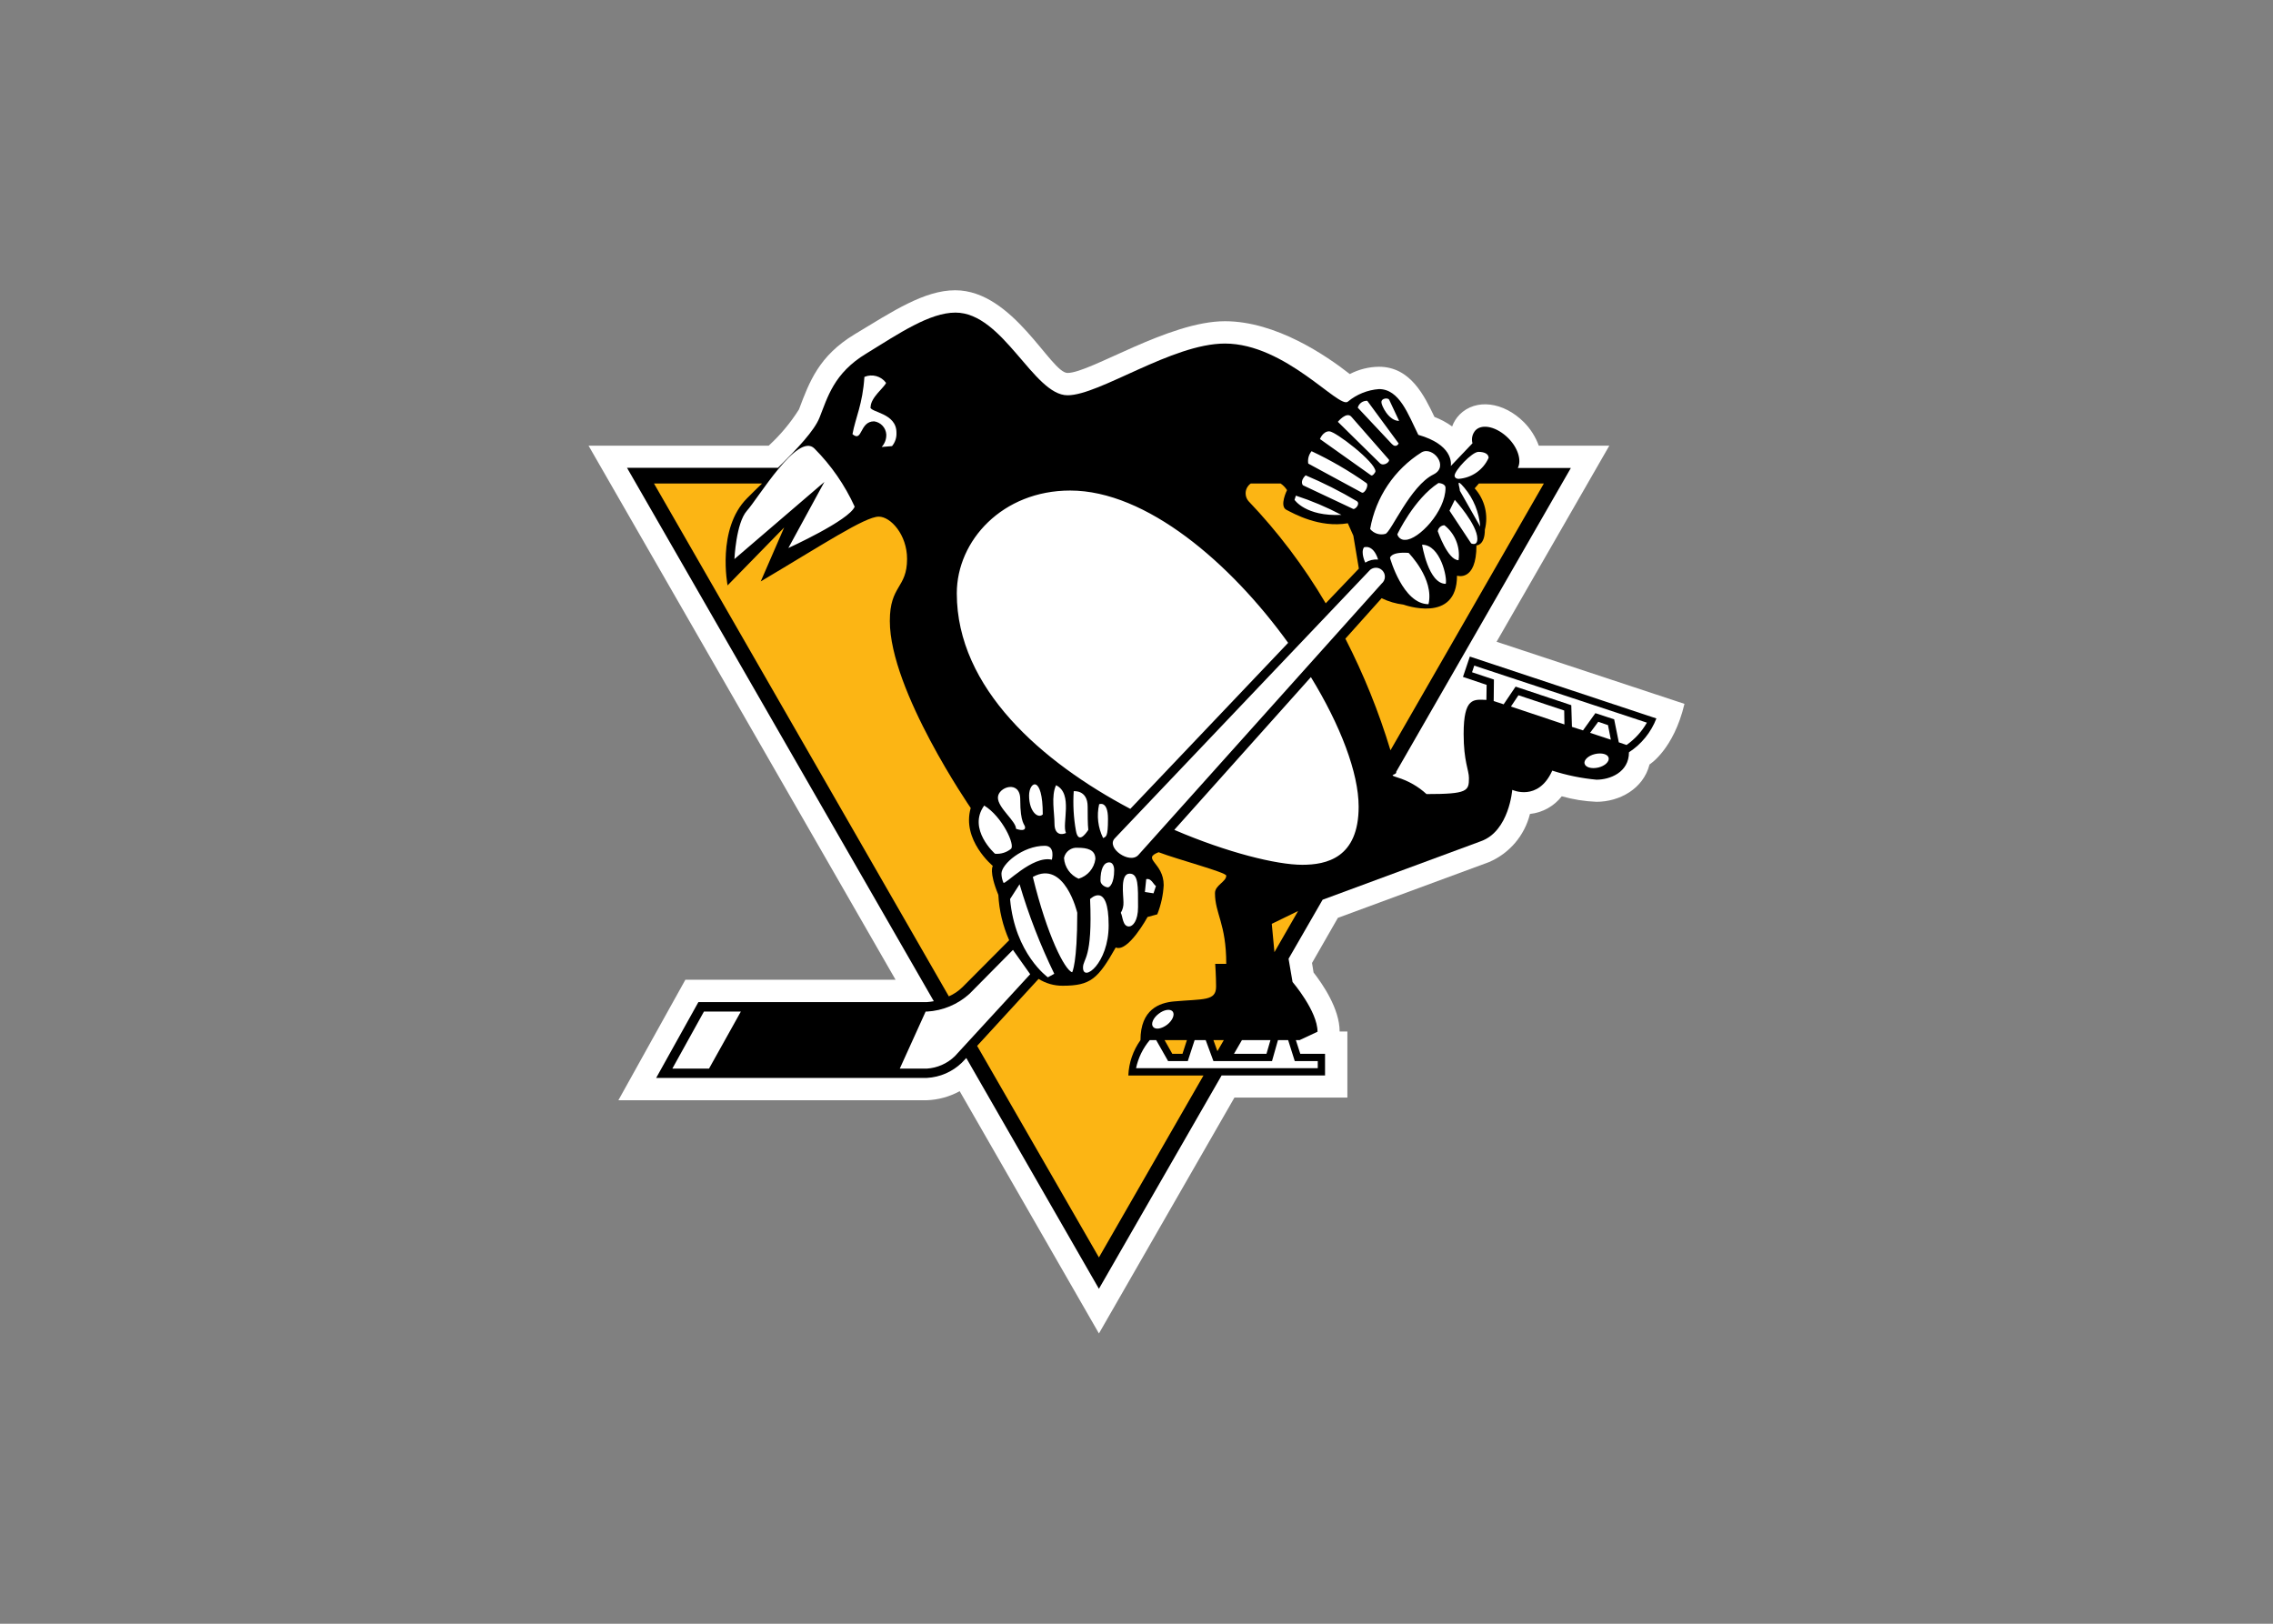
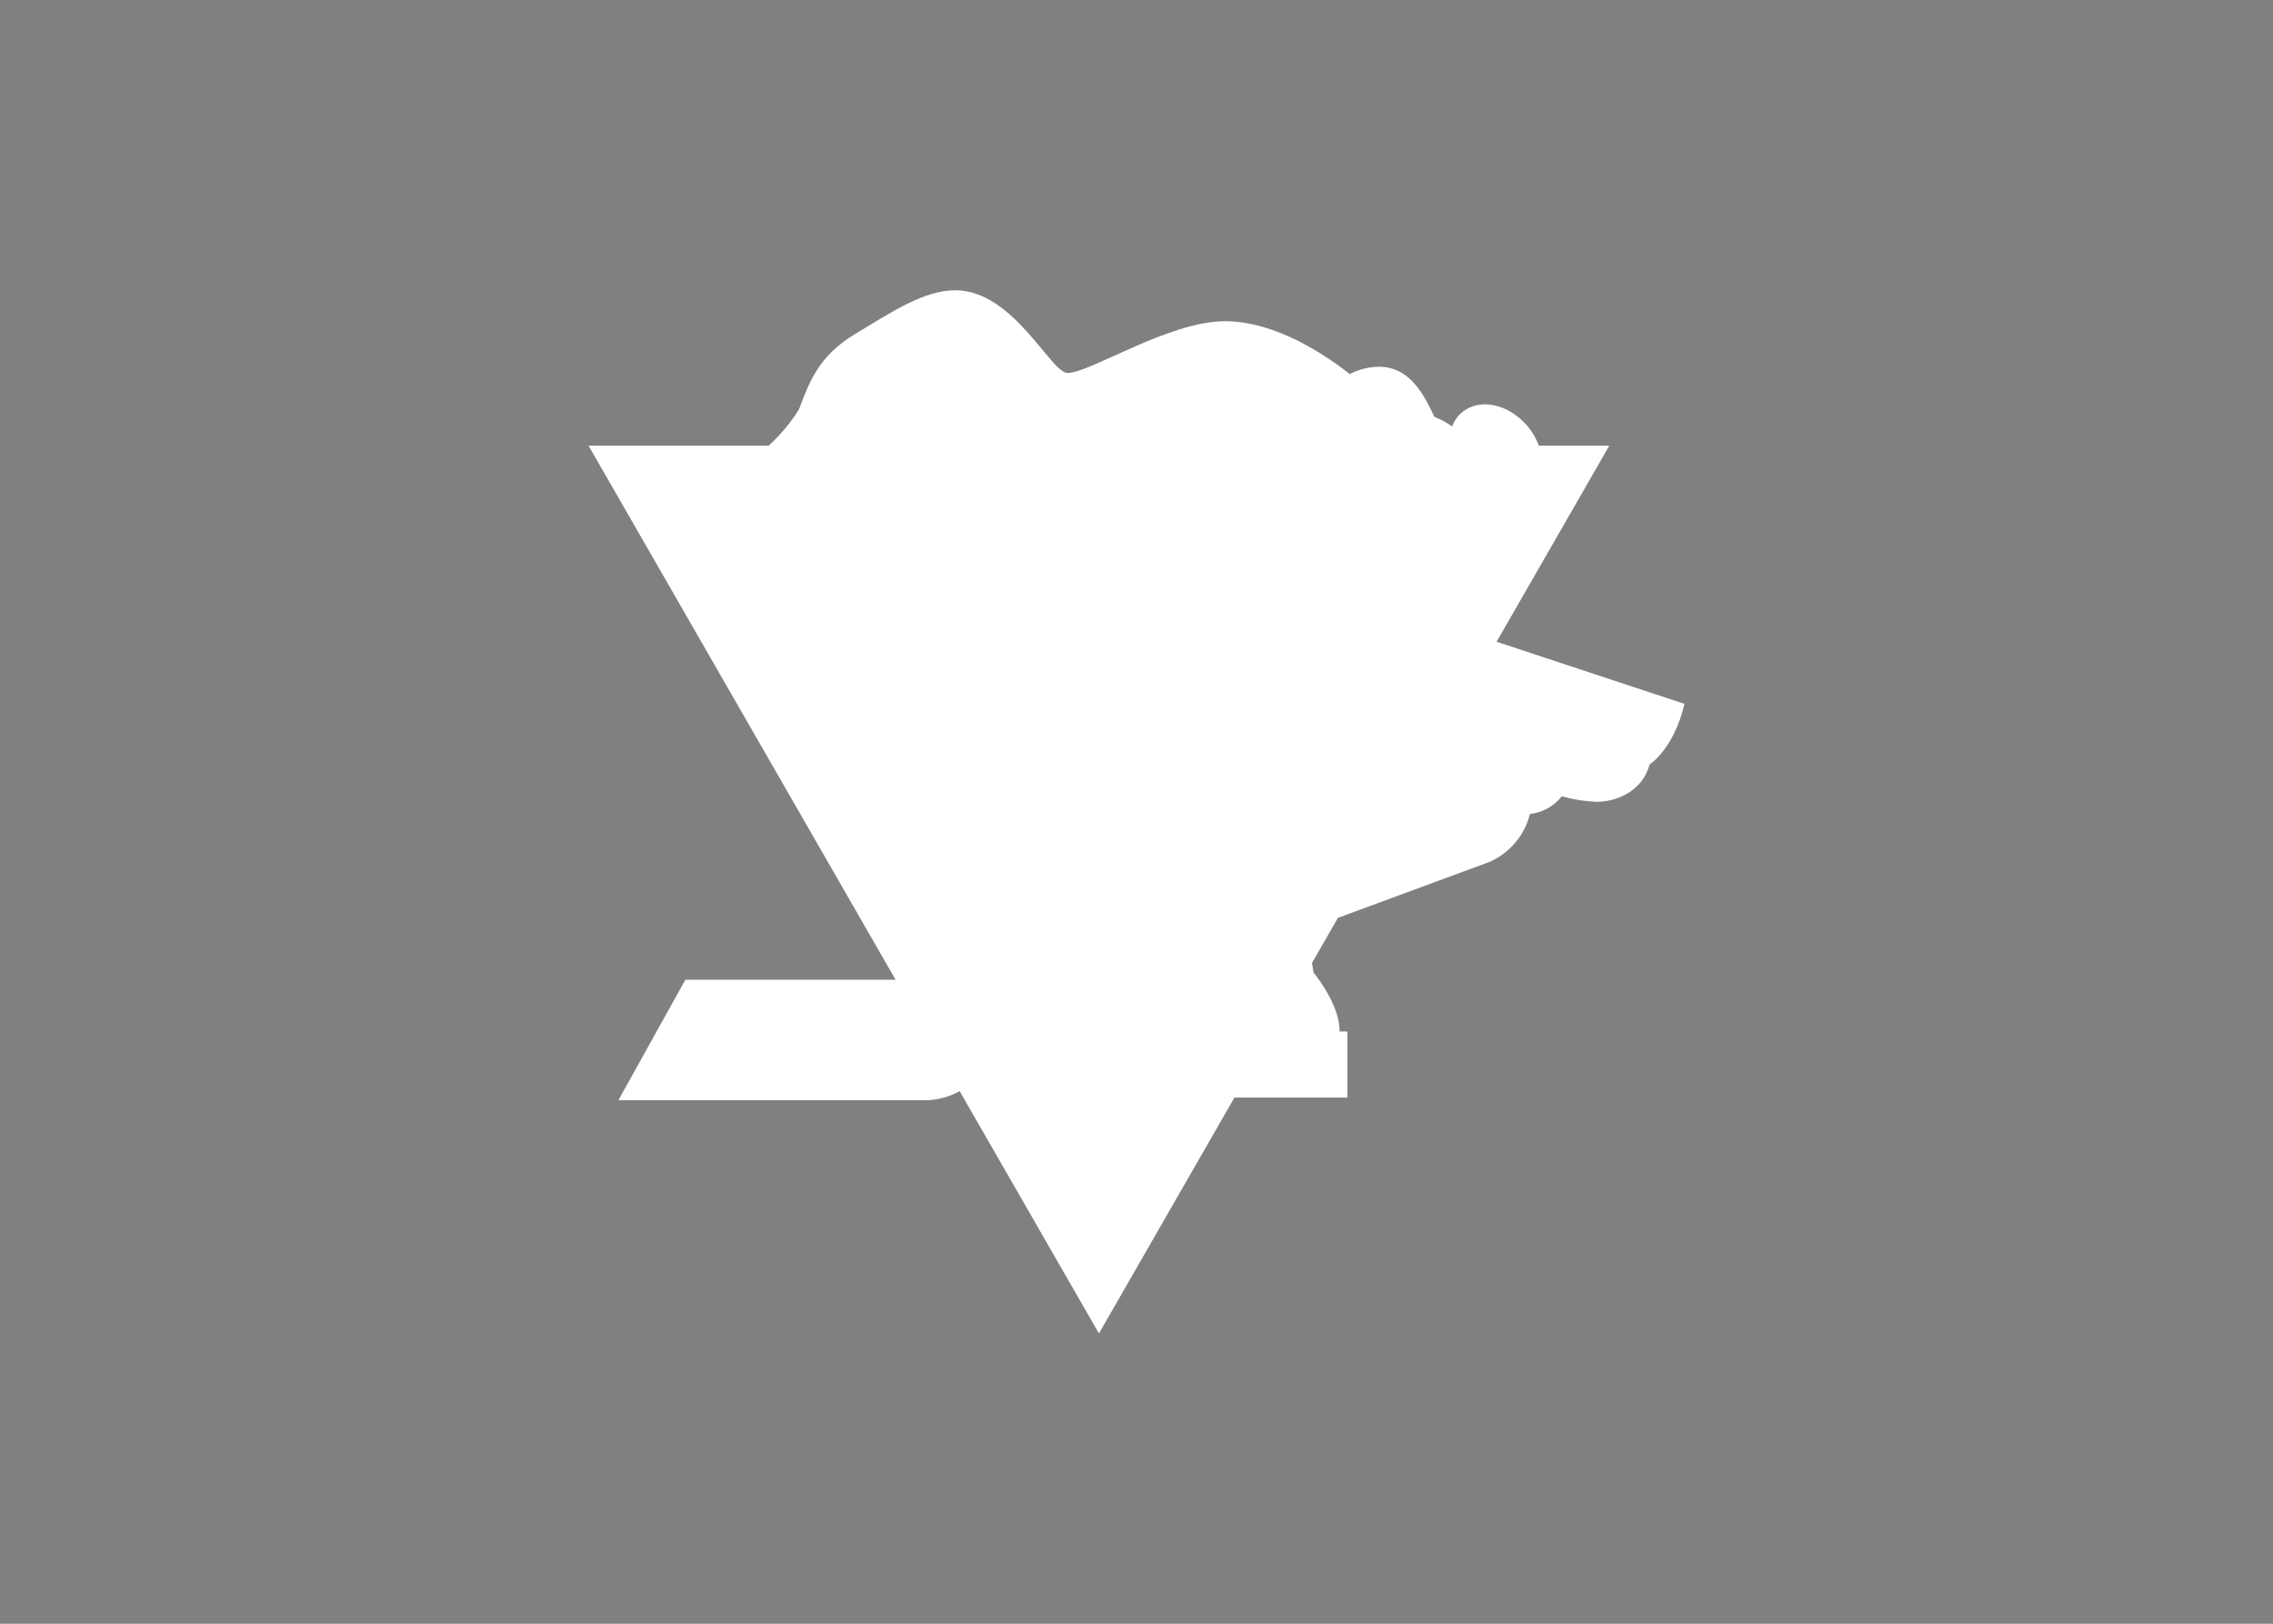
<svg xmlns="http://www.w3.org/2000/svg" clip-rule="evenodd" fill-rule="evenodd" viewBox="0 0 560 400">
  <rect x="0" y="0" width="560" height="400" fill="#808080" stroke="none" />
  <path d="m396.485 109.791h-17.372c-.787-2.164-2.032-4.132-3.648-5.771-5.064-5.066-11.872-5.882-15.847-1.908-.821.837-1.453 1.84-1.852 2.941-1.343-.965-2.809-1.753-4.357-2.342-2.449-5.12-5.88-12.362-13.668-12.362-2.505.025-4.967.641-7.189 1.798-5.773-4.52-18.135-13.015-30.768-13.015-13.887 0-33.165 12.742-38.775 12.742-4.138 0-13.342-20.367-27.663-20.367-7.678 0-15.467 5.227-24.78 10.837-8.821 5.337-11.163 11.709-13.722 18.515-2.077 3.299-4.586 6.302-7.461 8.931h-44.382l75.642 131.57h-51.79l-16.5 29.678h75.969c2.842-.099 5.62-.864 8.115-2.232l34.308 59.686 33.382-58.106h27.827v-16.283h-1.906c0-5.663-4.301-11.816-6.426-14.539l-.38-2.342 6.37-11.11 37.196-13.724c5.049-2.143 8.805-6.546 10.128-11.872 3.094-.331 5.926-1.904 7.842-4.355 2.786.792 5.657 1.248 8.551 1.36 5.61 0 11.546-3.158 13.069-9.202 0 0 5.936-3.65 8.604-14.923l-46.288-15.301 27.773-48.305z" fill="#fff" />
-   <path d="m360.434 166.754 5.827 1.959-.054 3.704c-3.104-.11-5.61-.707-5.61 8.387 0 6.753 1.306 8.931 1.306 10.837 0 3.212-.271 3.975-10.454 3.975-2.046-1.875-4.483-3.27-7.135-4.084s-.11-.49-.327-1.416l43.022-74.826h-13.071c.98-1.85.056-4.954-2.342-7.35-2.776-2.778-6.37-3.65-8.059-1.961-.79.868-1.079 2.083-.763 3.214l-5.337 5.607c.11-.816.38-5.281-8.005-7.678-2.505-5.01-4.63-11.273-9.694-11.273-2.821.209-5.506 1.294-7.678 3.104-2.172 1.811-15.357-14.321-30.278-14.321-13.015 0-30.877 12.742-38.775 12.742-8.385 0-15.847-20.367-27.61-20.367-6.372 0-13.887 5.12-21.946 10.074-8.061 4.847-9.584 10.893-11.546 15.793-1.306 3.268-5.446 7.625-10.237 12.362h-37.196l75.588 131.407c-.558.103-1.122.176-1.689.217h-56.308l-10.403 18.678h66.711c3.226-.172 6.285-1.507 8.604-3.758l1.089-1.143 32.675 56.854 30.222-52.551h25.487v-5.339h-6.099l-1.089-3.375h.926l4.411-2.069c0-5.066-6.153-12.253-6.153-12.253l-.98-5.719 8.385-14.541 39.046-14.431c6.918-2.505 7.678-12.635 7.678-12.635s6.372 2.997 9.857-4.737c3.539 1.143 7.191 1.891 10.893 2.232 3.321 0 8.005-1.796 8.005-6.753 3.073-1.995 5.438-4.911 6.753-8.332l-45.961-15.247-1.689 5.01z" />
-   <path d="m245.963 220.45c-2.396-5.829-1.36-7.135-1.36-7.135s-7.734-6.372-5.446-14.268c0 0-19.931-28.918-19.931-46.071 0-8.877 4.247-8.005 4.247-15.303 0-5.936-4.03-10.401-6.972-10.401-3.375 0-13.832 6.916-29.079 15.956l5.773-13.288-13.941 14.268s-2.724-13.941 4.791-21.456c1.199-1.199 2.451-2.451 3.704-3.648h-26.63l72.647 126.341c1.255-.548 2.4-1.323 3.375-2.286l11.49-11.546c-1.567-3.526-2.472-7.311-2.668-11.163zm118.391-101.346-1.036 1.197c2.489 2.757 3.431 6.587 2.505 10.184 0 3.921-2.069 3.867-2.069 3.867 0 9.094-4.791 7.461-4.791 7.461 0 11.98-13.181 7.133-13.181 7.133-1.871-.225-3.694-.759-5.39-1.579l-8.931 9.967c4.522 8.813 8.241 18.019 11.11 27.5l37.793-65.729h-16.01zm-64.423 139.846 1.579-2.722h-2.559zm33.492-126.994-1.362-3.051c-7.025 1.199-13.342-2.396-15.14-3.321-1.796-.926.163-4.847.163-4.847-.409-.647-.947-1.203-1.579-1.633h-7.352c-.794.552-1.269 1.459-1.269 2.427 0 .684.238 1.348.67 1.875 7.3 7.645 13.697 16.105 19.061 25.214l8.168-8.549zm-19.441 102.598 5.827-10.13-6.482 3.158zm-11.872-18.844c0-.816-11.982-3.975-16.665-5.771-4.301 1.687 1.253 2.505 1.253 8.113-.132 2.466-.666 4.894-1.579 7.189l-2.396.653s-4.793 8.824-7.842 7.515c-4.357 7.678-6.153 9.421-13.069 9.421-2.1.019-4.161-.568-5.936-1.687l-15.14 16.5 30.007 52.117 25.758-44.818h-18.515c.126-3.135 1.168-6.163 2.995-8.714 0-7.625 4.737-9.204 8.222-9.53 7.352-.653 10.403-.054 10.403-3.648 0-2.559-.219-5.61-.219-5.61h2.724c0-9.911-2.778-12.362-2.778-17.426 0-1.961 2.778-2.778 2.778-4.303zm-13.288 43.895h2.505l1.089-3.377h-5.5z" fill="#fcb514" />
  <path d="m374.102 171.274-1.852 2.776 13.181 4.413-.056-3.431zm19.66 6.533-2.015 2.724 5.12 1.689-.709-3.594-2.396-.818zm-87.787 78.42-1.959 3.375h8.005l.98-3.375h-7.025zm90.346-69.542c.217.926-.926 2.015-2.559 2.396-1.689.382-3.158-.054-3.377-.98-.217-.87.926-1.959 2.559-2.342 1.635-.38 3.16 0 3.377.926zm-107.389 62.517c.544.763-.056 2.179-1.362 3.214-1.362 1.033-2.885 1.306-3.485.544-.599-.707 0-2.179 1.36-3.212 1.308-1.036 2.887-1.308 3.487-.546zm55.765-145.511-2.451-5.227c-.217-.49-1.906-.436-1.906.599-.056.707 1.742 4.628 4.357 4.628zm-.11 5.556-7.734-10.51c-1.077-.06-2.057.647-2.34 1.689l8.385 8.931c1.089 1.143 1.689-.11 1.689-.11zm-2.451 3.921-9.204-10.51c-1.197-1.362-3.321 1.253-3.321 1.253l10.347 10.184c.982.926 2.668-.436 2.179-.926zm-3.268 2.941c0-2.288-9.857-9.857-11.38-9.857-1.579 0-2.288 1.906-2.288 1.906l12.579 8.931c.382.273 1.089-.709 1.089-.98zm-3.375 5.227c.707.38 1.852-1.852 1.143-2.342-4.266-3.001-8.784-5.624-13.505-7.842-.699.852-.998 1.964-.816 3.049zm-2.125 4.03c.49.217 1.852-1.253.926-1.906-4.061-2.408-8.282-4.537-12.633-6.372-1.525 1.525-.655 2.451-.655 2.451zm-2.885 1.47c-3.598-1.895-7.352-3.481-11.219-4.737l-.327 1.033s2.724 4.14 11.546 3.704zm29.189-5.936 5.01 8.824c-.279-3.526-1.649-6.877-3.921-9.586-2.272-2.708-1.089-.163-1.089.763zm4.303 11.818c0-3.487-5.556-9.586-5.556-9.586l-1.306 2.668 5.337 8.061s1.525.763 1.525-1.143zm-9.75-1.852s2.451 7.133 5.12 7.133c.453-3.28-.878-6.562-3.485-8.604-.827.027-1.521.651-1.635 1.472zm-3.865 3.321s1.523 9.64 5.827 9.64c.436-1.472-1.306-9.64-5.827-9.64zm1.579 14.65c1.47-6.209-4.903-12.635-4.903-12.635-4.464-.327-4.574 1.253-4.574 1.253s3.158 11.382 9.477 11.382zm-15.576-10.239c.945-.585 2.052-.852 3.16-.763-1.253-3.921-3.487-2.995-3.487-2.995-.87 1.308.327 3.758.327 3.758zm23.035-20.64c3.214-.236 6.044-2.228 7.352-5.173 0-.87-.87-1.47-2.505-1.47-1.579 0-5.88 4.574-5.88 5.882 0 .271.217.761 1.033.761zm-15.138 13.67c.234.866 1.067 1.445 1.959 1.36 3.268 0 9.913-7.023 9.913-12.796 0-1.145-1.744-1.199-1.744-1.199-6.044 3.921-10.128 12.635-10.128 12.635zm8.931-14.76c3.921-1.959-.163-7.023-2.941-5.444-6.713 4.212-11.329 11.087-12.689 18.896.903 1.108 2.381 1.579 3.758 1.199s6.153-11.872 11.872-14.648v-.002zm-82.395 81.252c-.639 2.807-.293 5.75.98 8.332.709-.38 1.199-.163 1.199-4.737s-2.179-3.594-2.179-3.594zm-6.263-3.212c-.215 3.259-.033 6.531.544 9.747.579 3.214 2.288.926 3.051-.219-.163-1.253-.163-4.028-.163-5.717 0-4.194-3.431-3.811-3.431-3.811zm-4.357-1.472c-1.253 2.724-.38 6.699-.38 9.477 0 2.885 1.906 2.776 2.832 2.286-1.089-2.179 1.852-9.694-2.451-11.763zm-3.268 7.189c0-9.857-3.375-8.168-3.375-4.628 0 3.975 2.232 5.771 3.375 4.628zm-4.357 3.214c0-.818-1.197-.763-1.197-6.918 0-4.901-5.5-3.049-5.5-.434 0 2.559 4.464 5.773 4.464 7.678 0 0 2.232.87 2.232-.327zm-10.074-5.393c-4.194 5.827 2.668 11.872 2.668 11.872 1.412.12 2.817-.308 3.921-1.199 1.104-.889-2.123-7.949-6.589-10.673zm26.086 23.035c.653 14.867-1.744 14.594-1.744 16.882 0 3.704 6.318-1.036 6.318-10.401 0-11.056-4.574-6.482-4.574-6.482zm-14.104-5.446c3.539 14.487 7.896 22.982 9.692 23.472 0 0 1.253-2.123 1.253-14.648 0 0-3.102-13.178-10.944-8.824zm-5.61 5.446c1.197 13.505 9.311 19.278 9.311 19.278l1.579-.87c-3.454-7.104-6.314-14.481-8.549-22.056l-2.342 3.648zm33.546-4.901-.327 3.158 2.123.327.599-1.796c-.599-.327-1.143-2.015-2.396-1.689zm-4.084-1.362c-2.396 0-1.525 5.283-1.525 7.025.05.918-.178 1.827-.653 2.615.49.926.436 3.375 2.015 3.375.926 0 2.232-1.36 2.232-4.791 0-5.173.11-8.224-2.069-8.224zm-5.01-2.778c-1.416 0-2.179 1.689-2.179 4.52 0 .926 1.143 1.635 1.852 1.635.436 0 1.523-1.036 1.523-4.247.002-.982-.38-1.906-1.197-1.906v-.002zm-3.431-.816c0-2.342-2.069-2.776-4.301-2.776-1.612-.178-3.111.916-3.431 2.505.136 2.243 1.529 4.227 3.594 5.118 2.21-.657 3.834-2.561 4.138-4.847zm-10.727.163s.924-3.431-1.744-3.431c-5.444 0-10.673 4.52-10.673 6.862.014.769.182 1.529.49 2.232.31.705 7.135-6.806 11.928-5.663zm78.091-71.066-62.571 65.785c-2.288 2.342 3.702 6.533 5.827 4.084l59.903-66.82c.506-.42.802-1.044.802-1.701 0-1.213-.998-2.21-2.21-2.21-.686 0-1.333.318-1.751.862zm-122.746-40.408c0-2.396 3.375-4.847 3.811-5.99-1.215-1.67-3.439-2.282-5.337-1.472-.436 6.753-2.179 9.967-2.941 14.104 2.505 2.125 1.689-3.158 5.337-3.158 1.627.227 2.881 1.575 2.995 3.214.048 1.145-.364 2.263-1.143 3.102l2.559-.217c.759-.916 1.147-2.081 1.089-3.268.056-4.901-6.426-5.01-6.426-6.316h.056zm-30.497 25.541c-2.668 3.049-3.051 11.872-3.051 11.872l22.165-19.007-8.877 16.283s14.977-6.806 16.337-10.184c-2.427-5.324-5.783-10.173-9.911-14.321-4.126-4.148-13.885 12.306-16.663 15.357zm105.32 78.581c13.069 5.61 25.214 8.604 31.53 8.604 5.882 0 13.887-1.633 13.887-14.321 0-8.332-4.52-20.094-11.763-31.913l-33.655 37.63zm-10.837-5.173 38.882-40.898c-14.214-19.712-34.961-37.52-53.696-37.52-16.663 0-27.936 12.306-27.936 25.324 0 23.416 21.02 41.604 42.749 53.094zm89.474-26.574 2.505.816 2.941-4.357 13.722 4.574.163 5.337 2.724.872 3.049-4.247 4.63 1.525 1.143 5.663 1.906.653c2.059-1.439 3.77-3.317 5.01-5.5l-42.53-14.051-.546 1.635 5.393 1.796-.056 5.283h-.054zm-53.096 83.537-1.47 5.173h-14.431l-1.908-5.173h-2.722l-1.689 5.173h-4.847l-2.939-5.173h-1.581c-1.678 1.99-2.84 4.367-3.375 6.916h44.765v-1.742h-5.665l-1.633-5.173h-2.505zm-149.213 7.025h9.039l7.842-14.051h-9.094l-7.786 14.051zm73.191-18.408c-2.885 2.604-6.577 4.142-10.456 4.357h-.327l-6.372 14.051h6.645c2.594-.159 5.047-1.242 6.916-3.051l18.569-20.204-4.247-5.99-10.727 10.837z" fill="#fff" />
</svg>